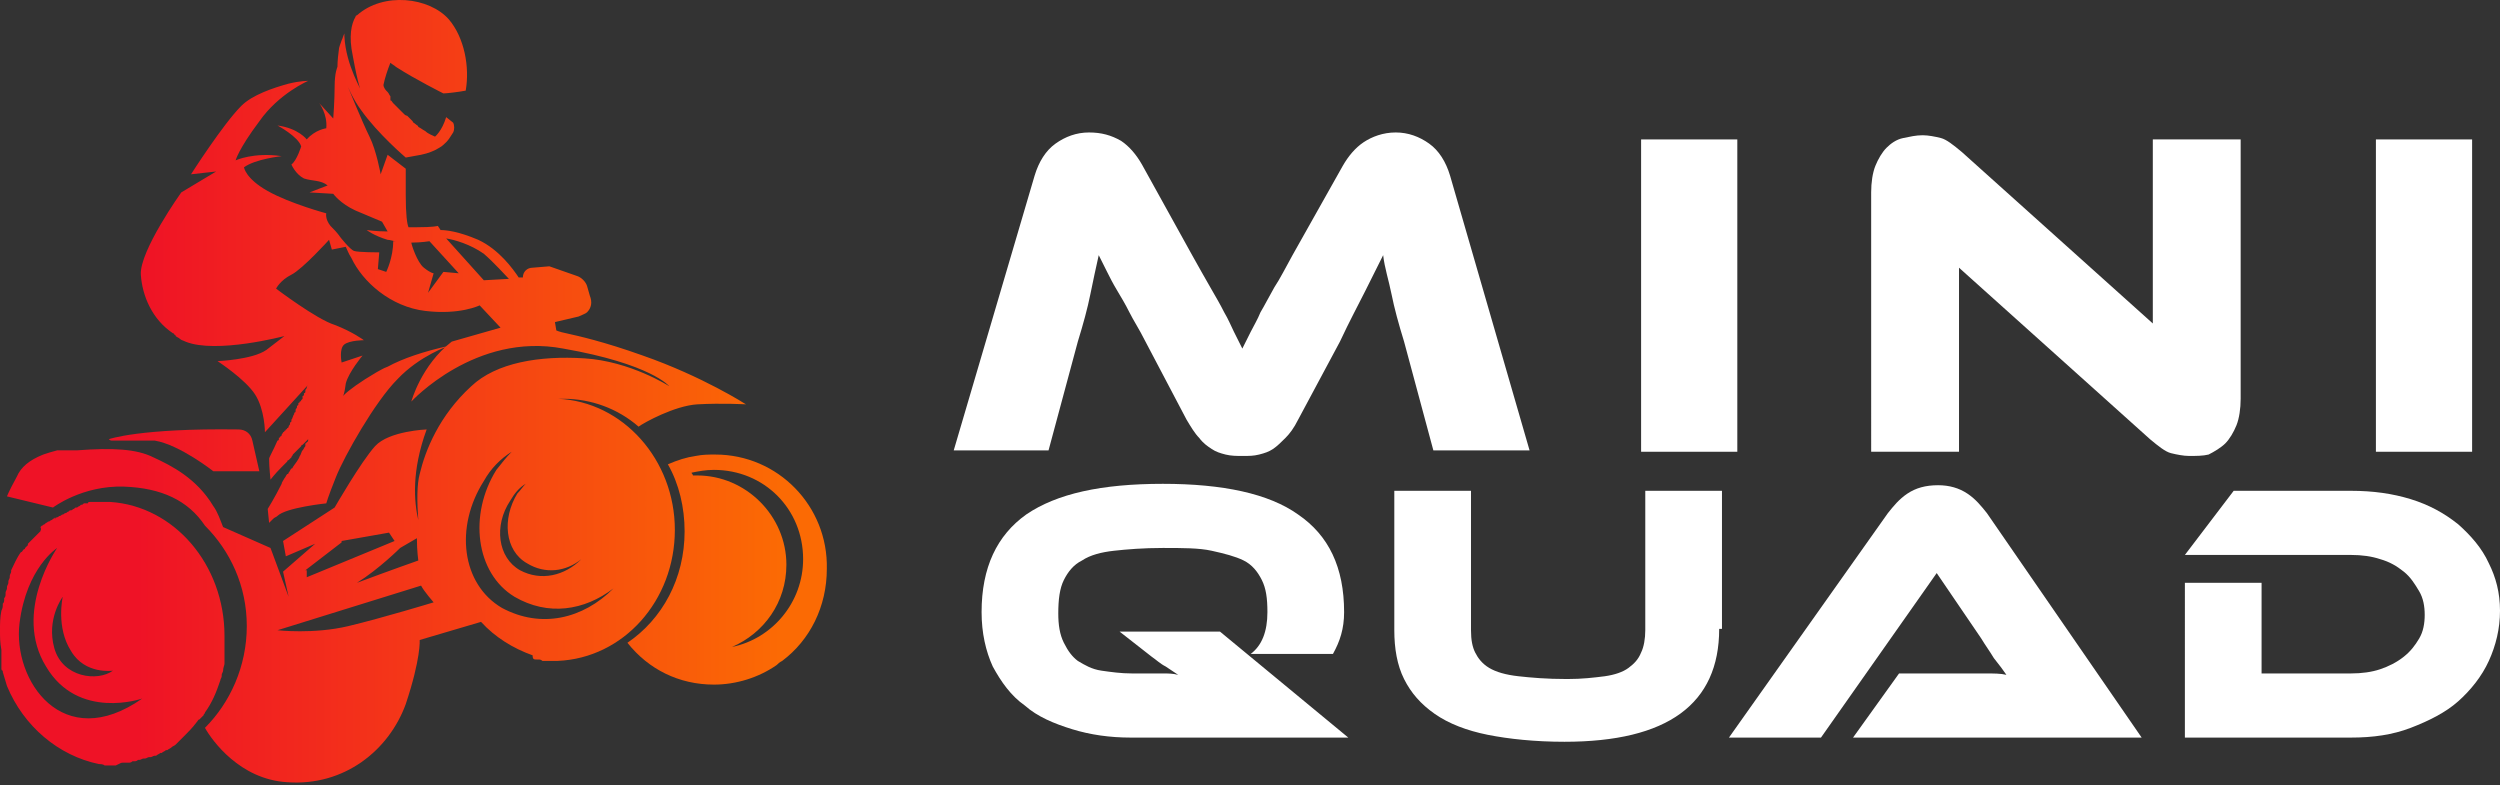
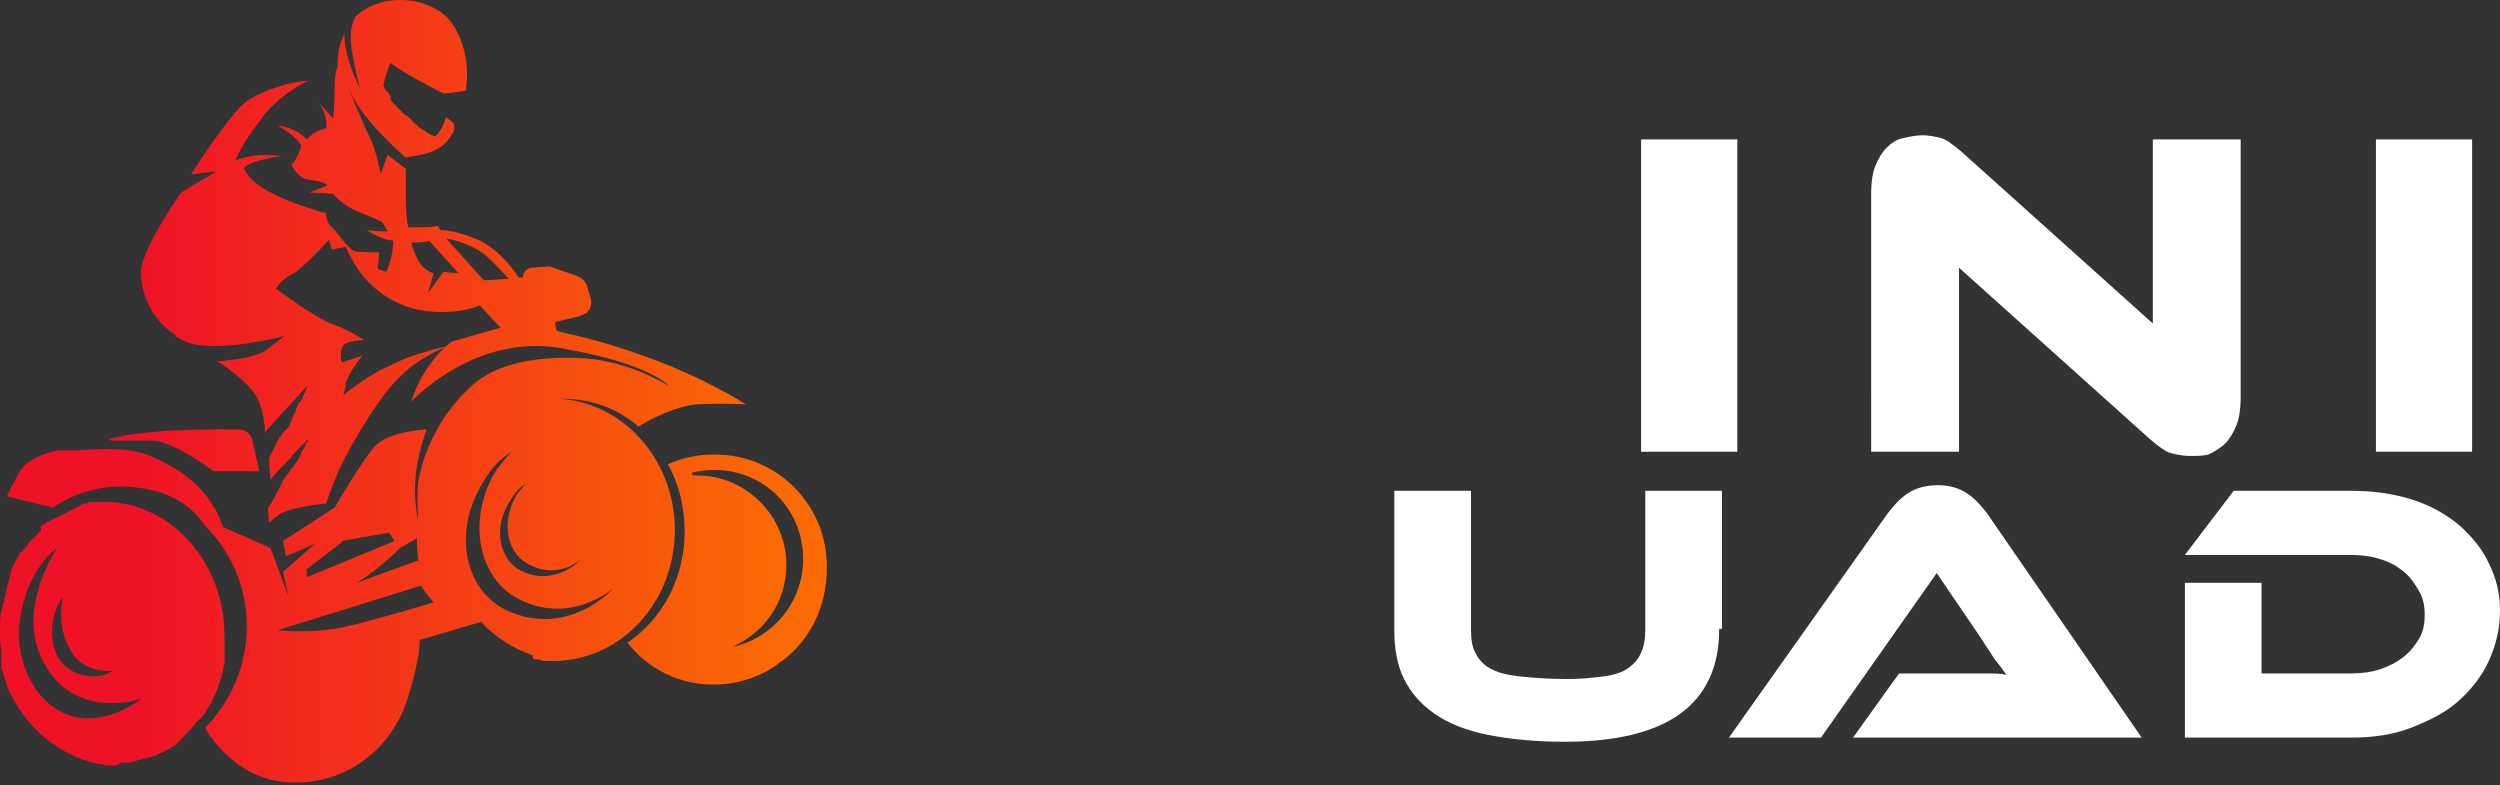
<svg xmlns="http://www.w3.org/2000/svg" version="1.1" id="Layer_1" x="0px" y="0px" width="179.3px" height="56.3px" viewBox="0 0 179.3 56.3" style="enable-background:new 0 0 179.3 56.3;" xml:space="preserve">
  <rect x="0" y="0" width="179.3" height="56.3" fill="#333333" stroke="none" />
  <style type="text/css">
	.st0{fill:#FFFFFF;}
	.st1{fill:url(#XMLID_2_);}
	.st2{fill:url(#XMLID_3_);}
	.st3{fill:url(#XMLID_4_);}
	.st4{fill:url(#XMLID_5_);}
	.st5{fill:url(#XMLID_6_);}
	.st6{fill:url(#XMLID_7_);}
</style>
  <g>
    <g>
-       <path class="st0" d="M85.5,18.3c0.5,0.9,0.9,1.6,1.3,2.3c0.4,0.7,0.7,1.2,1,1.8c0.3,0.5,0.5,1,0.7,1.4c0.2,0.4,0.4,0.8,0.6,1.2    c0.2-0.4,0.4-0.8,0.6-1.2c0.2-0.4,0.5-0.9,0.7-1.4c0.3-0.5,0.6-1.1,1-1.8c0.4-0.6,0.8-1.4,1.3-2.3l3.6-6.4    c0.4-0.7,0.9-1.3,1.5-1.7c0.6-0.4,1.4-0.7,2.3-0.7c0.9,0,1.7,0.3,2.4,0.8c0.7,0.5,1.2,1.3,1.5,2.3l5.7,19.7h-6.9l-2.1-7.8    c-0.4-1.3-0.7-2.4-0.9-3.4c-0.2-1-0.5-1.9-0.6-2.8c-0.4,0.8-0.8,1.6-1.3,2.6s-1.1,2.1-1.8,3.6l-3,5.6c-0.3,0.6-0.6,1-0.9,1.3    c-0.3,0.3-0.6,0.6-0.9,0.8c-0.3,0.2-0.6,0.3-1,0.4c-0.4,0.1-0.7,0.1-1.2,0.1c-0.4,0-0.8,0-1.2-0.1c-0.4-0.1-0.7-0.2-1-0.4    c-0.3-0.2-0.6-0.4-0.9-0.8c-0.3-0.3-0.6-0.8-0.9-1.3l-3-5.7c-0.4-0.8-0.8-1.4-1.1-2c-0.3-0.6-0.6-1.1-0.9-1.6    c-0.3-0.5-0.5-0.9-0.7-1.3s-0.4-0.8-0.6-1.2c-0.2,0.9-0.4,1.8-0.6,2.8c-0.2,1-0.5,2.1-0.9,3.4l-2.1,7.8h-6.8l5.8-19.7    c0.3-1,0.8-1.8,1.5-2.3s1.5-0.8,2.4-0.8c0.9,0,1.6,0.2,2.3,0.6c0.6,0.4,1.1,1,1.5,1.7L85.5,18.3z" />
      <path class="st0" d="M124.6,32.4h-6.9V10h6.9V32.4z" />
      <path class="st0" d="M157,32.7c-0.4,0-0.9-0.1-1.3-0.2c-0.4-0.1-0.9-0.5-1.5-1l-13.7-12.3v13.2h-6.3V13.8c0-0.7,0.1-1.4,0.3-1.9    c0.2-0.5,0.5-1,0.8-1.3c0.3-0.3,0.7-0.6,1.2-0.7s0.9-0.2,1.4-0.2c0.4,0,0.9,0.1,1.3,0.2c0.4,0.1,0.9,0.5,1.5,1l13.7,12.3V10h6.3    v18.6c0,0.7-0.1,1.4-0.3,1.9c-0.2,0.5-0.5,1-0.8,1.3c-0.3,0.3-0.8,0.6-1.2,0.8C158,32.7,157.5,32.7,157,32.7z" />
      <path class="st0" d="M177.3,32.4h-6.9V10h6.9V32.4z" />
-       <path class="st0" d="M96.7,52.9H81.1c-1.5,0-2.9-0.2-4.2-0.6c-1.3-0.4-2.5-0.9-3.4-1.7c-1-0.7-1.7-1.7-2.3-2.8    c-0.5-1.1-0.8-2.4-0.8-3.9c0-3.2,1.1-5.5,3.2-7c2.2-1.5,5.4-2.2,9.8-2.2c4.3,0,7.6,0.7,9.7,2.2c2.2,1.5,3.3,3.8,3.3,7    c0,1.2-0.3,2.1-0.8,3h-5.9c0.4-0.3,0.7-0.7,0.9-1.2c0.2-0.5,0.3-1.1,0.3-1.8c0-1-0.1-1.7-0.4-2.3s-0.7-1.1-1.3-1.4    c-0.6-0.3-1.4-0.5-2.3-0.7s-2.1-0.2-3.5-0.2c-1.4,0-2.6,0.1-3.5,0.2s-1.7,0.3-2.3,0.7c-0.6,0.3-1,0.8-1.3,1.4S75.9,43,75.9,44    c0,0.8,0.1,1.5,0.4,2.1s0.6,1,1,1.3c0.5,0.3,1,0.6,1.7,0.7c0.7,0.1,1.4,0.2,2.2,0.2h1.1c0.4,0,0.7,0,1.1,0c0.4,0,0.7,0,1.1,0.1    c-0.3-0.2-0.6-0.4-0.9-0.6c-0.4-0.2-0.7-0.5-1-0.7l-2.3-1.8h7.2L96.7,52.9z" />
      <path class="st0" d="M123.3,45.1c0,5.4-3.7,8.1-11.1,8.1c-2.1,0-4-0.2-5.5-0.5c-1.5-0.3-2.8-0.8-3.8-1.5c-1-0.7-1.7-1.5-2.2-2.5    c-0.5-1-0.7-2.2-0.7-3.5v-10h5.5v10c0,0.7,0.1,1.2,0.3,1.6c0.2,0.4,0.5,0.8,1,1.1c0.5,0.3,1.2,0.5,2.1,0.6c0.9,0.1,2,0.2,3.5,0.2    c1.1,0,1.9-0.1,2.7-0.2c0.7-0.1,1.3-0.3,1.7-0.6c0.4-0.3,0.7-0.6,0.9-1.1c0.2-0.4,0.3-1,0.3-1.6v-10h5.5V45.1z" />
      <path class="st0" d="M132.9,52.9l3.3-4.6h4.5c0.5,0,1.1,0,1.7,0s1.1,0,1.5,0.1c-0.2-0.3-0.5-0.7-0.9-1.2c-0.3-0.5-0.6-0.9-0.9-1.4    l-3.2-4.7l-8.3,11.8H124l11.4-16.1c0.4-0.5,0.8-1,1.4-1.4c0.6-0.4,1.3-0.6,2.2-0.6c0.8,0,1.5,0.2,2.1,0.6c0.6,0.4,1,0.9,1.4,1.4    l11.1,16.1H132.9z" />
      <path class="st0" d="M179.3,43.8c0,1.3-0.3,2.5-0.8,3.6c-0.5,1.1-1.3,2.1-2.2,2.9c-0.9,0.8-2.1,1.4-3.4,1.9s-2.7,0.7-4.3,0.7    h-11.9V41.8h5.5v6.5h6.4c0.8,0,1.5-0.1,2.1-0.3c0.6-0.2,1.2-0.5,1.7-0.9s0.8-0.8,1.1-1.3c0.3-0.5,0.4-1.1,0.4-1.7    c0-0.6-0.1-1.2-0.4-1.7s-0.6-1-1.1-1.4c-0.5-0.4-1-0.7-1.7-0.9c-0.6-0.2-1.3-0.3-2.1-0.3h-11.9l3.5-4.6h8.4c1.6,0,3,0.2,4.3,0.6    s2.4,1,3.4,1.8c0.9,0.8,1.7,1.7,2.2,2.8C179,41.4,179.3,42.5,179.3,43.8z" />
    </g>
  </g>
  <g id="XMLID_11_">
    <linearGradient id="XMLID_2_" gradientUnits="userSpaceOnUse" x1="56.265" y1="40.908" x2="10.092" y2="40.908" gradientTransform="matrix(1 0 0 1 -0.264 0)">
      <stop offset="0" style="stop-color:#FB6A04" />
      <stop offset="1" style="stop-color:#EF1226" />
    </linearGradient>
    <path id="XMLID_1086_" class="st1" d="M51.3,32.6c-0.5,0-0.9,0-1.4,0.1c-0.7,0.1-1.3,0.3-2,0.6c0.8,1.4,1.2,3.1,1.2,4.8   c0,3.4-1.6,6.3-4.1,8c1.5,1.9,3.7,3,6.2,3c1.6,0,3.2-0.5,4.5-1.4c0,0,0,0,0,0c0.1-0.1,0.2-0.2,0.4-0.3c2-1.5,3.2-3.9,3.2-6.6   C59.4,36.3,55.8,32.6,51.3,32.6z M52.5,46.4c2.3-1,3.9-3.2,3.9-5.9c0-3.5-2.9-6.4-6.4-6.4c-0.1,0-0.2,0-0.3,0   c0-0.1-0.1-0.1-0.1-0.2c0.5-0.1,1-0.2,1.6-0.2c3.6,0,6.4,2.8,6.4,6.4C57.6,43.2,55.4,45.8,52.5,46.4z" />
    <linearGradient id="XMLID_3_" gradientUnits="userSpaceOnUse" x1="56.265" y1="28.174" x2="10.092" y2="28.174" gradientTransform="matrix(1 0 0 1 -0.264 0)">
      <stop offset="0" style="stop-color:#FB6A04" />
      <stop offset="1" style="stop-color:#EF1226" />
    </linearGradient>
    <path id="XMLID_1103_" class="st2" d="M38.5,47.3c0,0,0.1,0,0.1,0c0.1,0,0.2,0,0.3,0.1c0.1,0,0.1,0,0.2,0c0.1,0,0.2,0,0.3,0   c0,0,0.1,0,0.1,0c0.2,0,0.3,0,0.5,0c4.7-0.2,8.4-4.3,8.4-9.4c0-5-3.7-9.2-8.4-9.4c0.1,0,0.3,0,0.4,0c2,0,3.9,0.7,5.4,2   c0.4-0.3,2.6-1.5,4.2-1.6c1.8-0.1,3.5,0,3.5,0s-3.1-2-7.4-3.5c-2.8-1-4.6-1.4-5.5-1.6c-0.5-0.1-0.7-0.2-0.7-0.2l-0.1-0.6l1.7-0.4   c0.2-0.1,0.5-0.2,0.6-0.3c0,0,0,0,0,0c0,0,0,0,0,0c0.3-0.3,0.4-0.7,0.2-1.2l-0.2-0.7c-0.1-0.3-0.4-0.6-0.7-0.7l-2-0.7l-1.2,0.1   c-0.4,0-0.7,0.3-0.7,0.7l-0.3,0c-0.4-0.6-1.4-2-2.9-2.7c-1.4-0.6-2.3-0.7-2.7-0.7l-0.2-0.3c0,0-0.2,0.1-1.6,0.1c-0.2,0-0.4,0-0.5,0   c-0.1-0.2-0.2-0.9-0.2-2.3c0-0.3,0-0.6,0-0.9c0-0.4,0-0.7,0-1l-1.3-1l-0.5,1.4c0,0-0.3-1.7-0.8-2.7c-0.5-1-1.6-3.7-1.6-3.7   s0.4,1,1,1.8c1.2,1.7,3.2,3.4,3.2,3.4l1.1-0.2h0c0.5-0.1,1-0.3,1.3-0.5c0.2-0.1,0.4-0.3,0.5-0.4c0.2-0.2,0.3-0.4,0.5-0.7   c0.1-0.2,0.1-0.5,0-0.7L32,8.4c-0.3,1-0.8,1.4-0.8,1.4c-0.2-0.1-0.5-0.2-0.7-0.4c-0.2-0.1-0.3-0.2-0.5-0.3C30,9,29.9,9,29.8,8.9   c-0.1-0.1-0.2-0.1-0.2-0.2c-0.1-0.1-0.1-0.1-0.2-0.2c-0.1-0.1-0.1-0.1-0.2-0.2C29.1,8.3,29,8.2,29,8.2C28.9,8.1,28.8,8,28.8,8   c-0.1-0.1-0.1-0.1-0.2-0.2c-0.1-0.1-0.1-0.1-0.2-0.2c-0.1-0.1-0.1-0.1-0.2-0.2c-0.1-0.1-0.1-0.2-0.2-0.2C28,7.1,28,7,28,6.9   c-0.1-0.1-0.1-0.2-0.2-0.3c0,0-0.1-0.1-0.1-0.1c-0.1-0.1-0.2-0.3-0.2-0.4c0.1-0.5,0.3-1.1,0.5-1.6c0.1,0.1,0.3,0.2,0.4,0.3   c1.4,0.9,3.4,1.9,3.4,1.9c0.2,0,1.1-0.1,1.6-0.2c0.3-1.7-0.1-3.8-1.2-5.1c-1.4-1.6-4.7-2-6.6-0.3c-0.1,0-0.1,0.1-0.1,0.1   c-0.3,0.5-0.5,1.4-0.2,2.8c0.4,2.2,0.6,2.6,0.7,2.7c0-0.1-1.2-2-1.3-4.1c0-0.1,0-0.1,0-0.2c-0.1,0.2-0.1,0.3-0.2,0.5   c-0.1,0.3-0.2,0.5-0.2,0.7c-0.1,0.7-0.1,1.2-0.1,1.2s-0.2,0.4-0.2,1.4c0,1-0.1,2.3-0.1,2.3l-1-1.1c0,0,0.6,0.8,0.5,1.8   c0,0-0.8,0.1-1.4,0.8c0,0-0.6-0.8-2.1-1c0,0,1.5,0.8,1.7,1.5c0,0-0.3,1-0.7,1.3c0,0,0.3,0.7,0.9,1c0.6,0.2,1.2,0.1,1.7,0.5   l-1.3,0.5l1.7,0.1c0,0,0.5,0.7,1.6,1.2c1.2,0.5,1.9,0.8,1.9,0.8l0.4,0.7c-0.8,0-1.5-0.1-1.5-0.1s0.5,0.4,1.5,0.7   c0.2,0,0.4,0.1,0.6,0.1l-0.2,0c0,1.2-0.5,2.2-0.5,2.2l-0.6-0.2l0.1-1.2c0,0-1.5,0-1.8-0.1c-0.3-0.1-1-1-1-1s0,0,0,0   c-0.2-0.3-0.5-0.6-0.7-0.8c-0.4-0.5-0.3-0.9-0.3-0.9s-2.6-0.7-4.2-1.6c-1.6-0.9-1.7-1.7-1.7-1.7c0.8-0.6,2.7-0.8,2.7-0.8   c-2-0.3-3.3,0.3-3.3,0.3s0.2-0.8,1.7-2.8c1.4-2,3.5-2.9,3.5-2.9S21.5,5.8,20.7,6c-1.1,0.3-2.6,0.8-3.4,1.6   c-1.3,1.3-3.6,4.9-3.6,4.9l1.8-0.2L13,13.8c0,0-3,4.2-2.9,5.9c0.1,1.5,0.8,3.2,2.3,4.2l0,0c0,0,0.1,0,0.1,0.1l0,0   c0,0,0.1,0,0.1,0.1l0,0c0.1,0.1,0.2,0.1,0.3,0.2c0.1,0.1,0.2,0.1,0.4,0.2c2.2,0.9,7.1-0.4,7.1-0.4s-0.4,0.3-1.3,1   c-1,0.7-3.5,0.8-3.5,0.8s2,1.3,2.7,2.4c0.7,1.1,0.7,2.7,0.7,2.7l3.1-3.4c0,0,0,0,0,0c0,0,0,0,0,0c0,0-0.1,0.1-0.1,0.2c0,0,0,0,0,0   c0,0.1-0.1,0.1-0.1,0.2c0,0,0,0,0,0c0,0,0,0.1,0,0.1c0,0,0,0.1-0.1,0.1c0,0,0,0,0,0.1c0,0,0,0.1-0.1,0.1c0,0,0,0.1,0,0.1   c0,0,0,0,0,0.1c0,0-0.1,0.1-0.1,0.1c0,0,0,0.1-0.1,0.1c0,0,0,0.1-0.1,0.1c0,0,0,0,0,0.1c0,0,0,0.1-0.1,0.1c0,0,0,0,0,0.1   c0,0.1-0.1,0.1-0.1,0.2c0,0,0,0.1,0,0.1c0,0,0,0.1-0.1,0.1c0,0,0,0.1,0,0.1c-0.1,0.1-0.1,0.3-0.2,0.4c0,0,0,0.1,0,0.1   c0,0,0,0.1-0.1,0.1c0,0,0,0.1,0,0.1c0,0.1-0.1,0.1-0.1,0.2c0,0,0,0.1-0.1,0.1c0,0,0,0.1-0.1,0.1c0,0,0,0.1-0.1,0.1   c0,0,0,0.1-0.1,0.1c0,0.1-0.1,0.1-0.1,0.2c0,0,0,0.1-0.1,0.1c0,0,0,0.1-0.1,0.1c0,0,0,0.1,0,0.1c0,0,0,0.1-0.1,0.1   c-0.3,0.7-0.6,1.2-0.6,1.3c0,0.6,0.1,1.5,0.1,1.5s0.3-0.4,0.8-0.9c0,0,0.1-0.1,0.1-0.1c0.1-0.1,0.2-0.2,0.3-0.3c0,0,0-0.1,0.1-0.1   c0,0,0.1-0.1,0.1-0.1c0,0,0.1-0.1,0.1-0.1c0-0.1,0.1-0.1,0.1-0.2c0,0,0.1-0.1,0.1-0.1c0,0,0,0,0,0c0.1-0.1,0.1-0.1,0.2-0.2   c0,0,0,0,0,0c0.1-0.1,0.1-0.1,0.2-0.2c0,0,0,0,0,0c0,0,0.1-0.1,0.1-0.1c0,0,0,0,0,0c0-0.1,0.1-0.1,0.1-0.1c0,0,0,0,0,0   c0,0,0.1-0.1,0.1-0.1c0,0,0,0,0,0c0,0,0.1-0.1,0.1-0.1c0,0,0,0,0,0c0,0,0.1-0.1,0.1-0.1c0,0,0,0,0,0c0,0,0.1-0.1,0.1-0.1   c0,0,0,0,0,0c0,0,0,0,0,0c0,0,0,0,0,0c0,0,0,0,0,0c0,0,0,0,0,0c0,0,0,0,0,0c0,0,0,0,0,0c0,0,0,0,0,0c0,0,0,0,0,0c0,0,0,0,0,0   c0,0,0,0,0,0.1c0,0,0,0,0,0c0,0,0,0.1-0.1,0.1c0,0,0,0,0,0c0,0,0,0.1-0.1,0.1c0,0,0,0,0,0.1c0,0,0,0.1,0,0.1c0,0,0,0,0,0   c-0.1,0.1-0.1,0.2-0.2,0.3c0,0,0,0,0,0c-0.1,0.1-0.1,0.3-0.2,0.4c0,0,0,0,0,0c-0.1,0.3-0.3,0.5-0.5,0.8c0,0,0,0.1-0.1,0.1   c0,0,0,0,0,0c-0.1,0.1-0.1,0.2-0.2,0.3c0,0,0,0,0,0c0,0,0,0.1-0.1,0.1c-0.1,0.1-0.1,0.2-0.2,0.3c-0.1,0.2-0.2,0.3-0.2,0.4   c0,0,0,0,0,0c-0.5,1-1,1.8-1,1.8l0.1,1c0,0,0,0,0.3-0.3c0,0,0,0,0,0c0.1-0.1,0.2-0.1,0.3-0.2c0.6-0.6,3.5-0.9,3.5-0.9   s0.1-0.4,0.7-1.9c0.6-1.5,2.8-5.4,4.4-7c1.6-1.7,3.7-2.4,3.7-2.4c-1.8,0.4-3.3,0.9-4.4,1.5c-0.3,0.1-0.6,0.3-0.8,0.4c0,0,0,0,0,0   c-1.2,0.7-2,1.3-2.3,1.6c0,0,0,0,0,0c-0.1,0.1-0.1,0.1-0.1,0.1c0,0,0,0,0,0c0,0,0,0,0,0c0,0,0,0,0,0c0,0,0,0,0,0s0.1-0.1,0.2-0.9   c0.2-0.8,1.2-2,1.2-2L24.5,26c0,0-0.2-1,0.2-1.3c0.4-0.3,1.4-0.3,1.4-0.3s-0.8-0.6-2.1-1.1c-1.3-0.4-4.2-2.6-4.2-2.6s0.3-0.6,1.1-1   c0.8-0.4,2.7-2.5,2.7-2.5l0.2,0.7l1-0.2c0.1,0.2,0.2,0.5,0.4,0.8c0.8,1.7,2.8,3.5,5.3,3.8c2.5,0.3,3.9-0.4,3.9-0.4l1.5,1.6l-3.5,1   c-2.2,1.7-2.9,4.3-2.9,4.3s4.6-5,10.9-3.8c6.3,1.1,7.6,2.7,7.6,2.7s-2.8-1.8-6.1-2c-3.2-0.2-6.3,0.3-8.1,2   c-2.3,2.1-3.3,4.6-3.7,6.3c-0.2,0.7-0.2,2-0.1,3.3c-0.3-1.3-0.5-3.5,0.6-6.5c0,0-2.7,0.1-3.7,1.2c-1,1.1-2.9,4.4-2.9,4.4l-3.7,2.4   l0.2,1.1l2.1-0.9L20.3,41l0.4,1.8l-1.3-3.5L16,37.8c-0.2-0.5-0.4-1.1-0.7-1.5c-1.2-2-3-2.9-4.3-3.5c-1.2-0.6-2.9-0.7-5.5-0.5   c-0.1,0-0.3,0-0.4,0c-0.1,0-0.1,0-0.1,0c-0.1,0-0.2,0-0.2,0c-0.1,0-0.1,0-0.2,0c-0.1,0-0.1,0-0.2,0c-0.1,0-0.1,0-0.2,0   c0,0-0.1,0-0.1,0c-0.4,0.1-0.7,0.2-1,0.3c-1,0.4-1.6,0.9-1.9,1.6c-0.6,1.1-0.7,1.4-0.7,1.4l3.3,0.8c0,0,2.1-1.6,5.1-1.5   c2.7,0.1,4.6,1,5.8,2.8c1.8,1.8,3,4.3,3,7.2c0,2.9-1.2,5.5-3,7.3c0.5,0.9,2.5,3.7,5.9,3.9c4.1,0.3,7.3-2.3,8.5-5.6   c1.1-3.3,1-4.6,1-4.6l4.4-1.3c1,1.1,2.3,1.9,3.7,2.4h0C38.2,47.3,38.3,47.3,38.5,47.3z M31.8,19.5L30.7,21l0.4-1.4   c0,0-0.2,0-0.7-0.4c-0.5-0.4-0.9-1.7-0.9-1.8c0.7,0,1.3-0.1,1.3-0.1l2.1,2.3L31.8,19.5z M34.7,20.1l-2.7-3c0.6,0.1,1.7,0.4,2.7,1.1   c0.8,0.7,1.4,1.4,1.8,1.8L34.7,20.1z M29.9,38.6c0,0.9,0.1,1.6,0.1,1.6s-2,0.7-4.4,1.6c1.6-1,3.1-2.5,3.1-2.5L29.9,38.6z    M21.9,40.9l2.6-2l0-0.1l3.4-0.6l0.4,0.6l-6.3,2.6V40.9z M25,44.9c-2.5,0.6-5.1,0.3-5.1,0.3l10.3-3.2c0.2,0.4,0.9,1.2,0.9,1.2   S27.5,44.3,25,44.9z M37.7,34.7c-0.2,0.2-0.4,0.5-0.6,0.7c-1.1,1.8-0.9,4.1,0.7,5c1.3,0.8,2.8,0.6,3.9-0.3   c-1.2,1.2-2.9,1.6-4.4,0.8c-1.6-0.9-1.9-3.2-0.7-5C36.9,35.4,37.2,35,37.7,34.7z M34.7,34.5c0.5-0.9,1.2-1.6,2-2.1   c-0.4,0.4-0.7,0.8-1.1,1.3c-2,3.2-1.5,7.4,1.3,9.1c2.4,1.4,5,1,7.1-0.6c-2.2,2.2-5.2,2.9-8,1.4C33.1,41.9,32.6,37.8,34.7,34.5z" />
    <linearGradient id="XMLID_4_" gradientUnits="userSpaceOnUse" x1="56.265" y1="45.188" x2="10.092" y2="45.188" gradientTransform="matrix(1 0 0 1 -0.264 0)">
      <stop offset="0" style="stop-color:#FB6A04" />
      <stop offset="1" style="stop-color:#EF1226" />
    </linearGradient>
    <path id="XMLID_1124_" class="st3" d="M8.8,54.7c0.1,0,0.2,0,0.3,0c0,0,0.1,0,0.1,0c0.1,0,0.2,0,0.3-0.1c0,0,0.1,0,0.1,0   c0.1,0,0.2,0,0.3-0.1c0,0,0.1,0,0.1,0c0.1,0,0.2-0.1,0.3-0.1c0,0,0.1,0,0.1,0c0.1,0,0.2-0.1,0.3-0.1c0,0,0.1,0,0.1,0   c0.1,0,0.2-0.1,0.3-0.1c0,0,0.1,0,0.1,0c0.1-0.1,0.2-0.1,0.3-0.2c0,0,0,0,0.1,0c0.1-0.1,0.2-0.1,0.3-0.2c0,0,0,0,0.1,0   c0.1-0.1,0.2-0.1,0.3-0.2c0,0,0,0,0,0c0.1-0.1,0.2-0.1,0.3-0.2c0,0,0,0,0,0c0.1-0.1,0.2-0.2,0.3-0.3c0,0,0,0,0,0   c0.1-0.1,0.2-0.2,0.3-0.3c0,0,0,0,0,0c0.3-0.3,0.6-0.6,0.9-1c0.1-0.1,0.1-0.2,0.2-0.2c0,0,0.1-0.1,0.1-0.1c0.1-0.1,0.1-0.1,0.2-0.2   c0-0.1,0.1-0.1,0.1-0.2c0.5-0.7,0.8-1.4,1.1-2.3c0,0,0,0,0,0c0-0.1,0.1-0.2,0.1-0.3c0,0,0,0,0-0.1c0-0.1,0.1-0.2,0.1-0.3   c0,0,0,0,0,0c0-0.2,0.1-0.4,0.1-0.5c0-0.1,0-0.1,0-0.2c0-0.1,0-0.1,0-0.2c0-0.1,0-0.1,0-0.2c0-0.1,0-0.1,0-0.2c0-0.1,0-0.2,0-0.2   c0-0.1,0-0.1,0-0.2c0-0.1,0-0.2,0-0.3c0,0,0-0.1,0-0.1c0-0.1,0-0.3,0-0.4c0-5.1-3.6-9.3-8.2-9.6c-0.1,0-0.3,0-0.4,0   c0,0-0.1,0-0.1,0c-0.1,0-0.2,0-0.3,0c-0.1,0-0.1,0-0.2,0c-0.1,0-0.2,0-0.2,0c-0.1,0-0.1,0-0.2,0c-0.1,0-0.2,0-0.2,0.1   c-0.1,0-0.1,0-0.2,0c-0.1,0-0.1,0-0.2,0.1c-0.1,0-0.1,0-0.2,0.1c-0.1,0-0.1,0.1-0.2,0.1c-0.1,0-0.1,0-0.2,0.1   c-0.1,0-0.1,0.1-0.2,0.1c-0.1,0-0.1,0-0.2,0.1c-0.1,0-0.1,0.1-0.2,0.1c-0.1,0-0.1,0.1-0.2,0.1c-0.1,0-0.1,0.1-0.2,0.1   c-0.1,0-0.1,0.1-0.2,0.1c-0.1,0-0.1,0.1-0.2,0.1c-0.1,0-0.1,0.1-0.2,0.1C4.1,37,4,37.1,3.9,37.2c-0.1,0-0.1,0.1-0.2,0.1   c-0.1,0-0.1,0.1-0.2,0.1c-0.1,0-0.1,0.1-0.2,0.1c0,0-0.1,0.1-0.1,0.1c-0.1,0-0.1,0.1-0.2,0.1c0,0-0.1,0.1-0.1,0.1   C3,38,2.9,38,2.9,38.1c0,0-0.1,0.1-0.1,0.1c-0.1,0.1-0.1,0.1-0.2,0.2c0,0-0.1,0.1-0.1,0.1c-0.1,0.1-0.1,0.1-0.2,0.2   c0,0-0.1,0.1-0.1,0.1c-0.1,0.1-0.1,0.1-0.2,0.2C2,39,2,39.1,2,39.1c-0.1,0.1-0.1,0.1-0.2,0.2c0,0,0,0.1-0.1,0.1   c-0.1,0.1-0.1,0.2-0.2,0.2c0,0,0,0,0,0c-0.3,0.4-0.5,0.9-0.7,1.3c0,0,0,0,0,0.1c0,0.1-0.1,0.2-0.1,0.3c0,0,0,0.1,0,0.1   c0,0.1-0.1,0.2-0.1,0.3c0,0,0,0.1,0,0.1c0,0.1-0.1,0.2-0.1,0.3c0,0,0,0.1,0,0.1c0,0.1-0.1,0.2-0.1,0.3c0,0,0,0.1,0,0.1   c0,0.1,0,0.2-0.1,0.3c0,0,0,0.1,0,0.1c0,0.1,0,0.2-0.1,0.3c0,0,0,0,0,0.1c0,0.1,0,0.2-0.1,0.4C0,44.3,0,44.7,0,45.2   c0,0.5,0,0.9,0.1,1.4c0,0.1,0,0.1,0,0.2c0,0.1,0,0.2,0,0.3c0,0.1,0,0.1,0,0.2c0,0.1,0,0.1,0,0.2c0,0.1,0,0.1,0,0.2   c0,0.1,0,0.1,0,0.2c0,0.1,0,0.2,0.1,0.2c0,0,0,0.1,0,0.1c0.1,0.3,0.2,0.7,0.3,1l0,0c1.2,2.9,3.7,5,6.6,5.6h0c0.1,0,0.3,0,0.4,0.1   c0.1,0,0.3,0,0.4,0c0.1,0,0.3,0,0.4,0C8.7,54.7,8.7,54.7,8.8,54.7z M5.1,46.7c1,1.7,3,1.4,3,1.4c-1.1,0.8-3.6,0.5-4.2-1.6   s0.6-3.7,0.6-3.7S4,45,5.1,46.7z M1.4,44.7c0.5-4,2.7-5.4,2.7-5.4s-3.2,4.6-0.8,8.5c2.3,3.9,6.9,2.3,6.9,2.3   C4.5,54.1,0.9,48.8,1.4,44.7z" />
    <linearGradient id="XMLID_5_" gradientUnits="userSpaceOnUse" x1="56.265" y1="54.794" x2="10.092" y2="54.794" gradientTransform="matrix(1 0 0 1 -0.264 0)">
      <stop offset="0" style="stop-color:#FB6A04" />
      <stop offset="1" style="stop-color:#EF1226" />
    </linearGradient>
    <path id="XMLID_1126_" class="st4" d="M8.4,54.8c-0.1,0-0.2,0-0.2,0c0,0,0,0,0,0C8.3,54.8,8.4,54.8,8.4,54.8z" />
    <linearGradient id="XMLID_6_" gradientUnits="userSpaceOnUse" x1="56.265" y1="35.581" x2="10.092" y2="35.581" gradientTransform="matrix(1 0 0 1 -0.264 0)">
      <stop offset="0" style="stop-color:#FB6A04" />
      <stop offset="1" style="stop-color:#EF1226" />
    </linearGradient>
    <path id="XMLID_1127_" class="st5" d="M8.2,35.6C8.2,35.6,8.2,35.6,8.2,35.6c0.1,0,0.2,0,0.2,0C8.4,35.6,8.3,35.6,8.2,35.6z" />
    <linearGradient id="XMLID_7_" gradientUnits="userSpaceOnUse" x1="56.265" y1="32.392" x2="10.092" y2="32.392" gradientTransform="matrix(1 0 0 1 -0.264 0)">
      <stop offset="0" style="stop-color:#FB6A04" />
      <stop offset="1" style="stop-color:#EF1226" />
    </linearGradient>
    <path id="XMLID_1128_" class="st6" d="M8,31.6c0.1,0,0.1,0,0.2,0c0,0,0.1,0,0.1,0c0,0,0,0,0.1,0c0,0,0.1,0,0.1,0c0,0,0,0,0.1,0   c0.1,0,0.1,0,0.2,0c0,0,0,0,0,0c0.1,0,0.1,0,0.2,0c0,0,0,0,0,0c0.1,0,0.1,0,0.2,0c0,0,0,0,0.1,0c0.1,0,0.1,0,0.2,0c0,0,0,0,0.1,0   c0.1,0,0.2,0,0.2,0c0,0,0,0,0,0c0.1,0,0.2,0,0.3,0c0,0,0,0,0.1,0c0.1,0,0.1,0,0.2,0c0,0,0.1,0,0.1,0c0.1,0,0.1,0,0.2,0   c0,0,0.1,0,0.1,0c0.1,0,0.2,0,0.3,0c1.8,0.3,4.2,2.2,4.2,2.2H18h0.6l-0.5-2.2c-0.1-0.5-0.5-0.8-1-0.8c-7.1-0.1-9.3,0.7-9.3,0.7   S7.9,31.6,8,31.6C8,31.6,8,31.6,8,31.6z" />
  </g>
</svg>